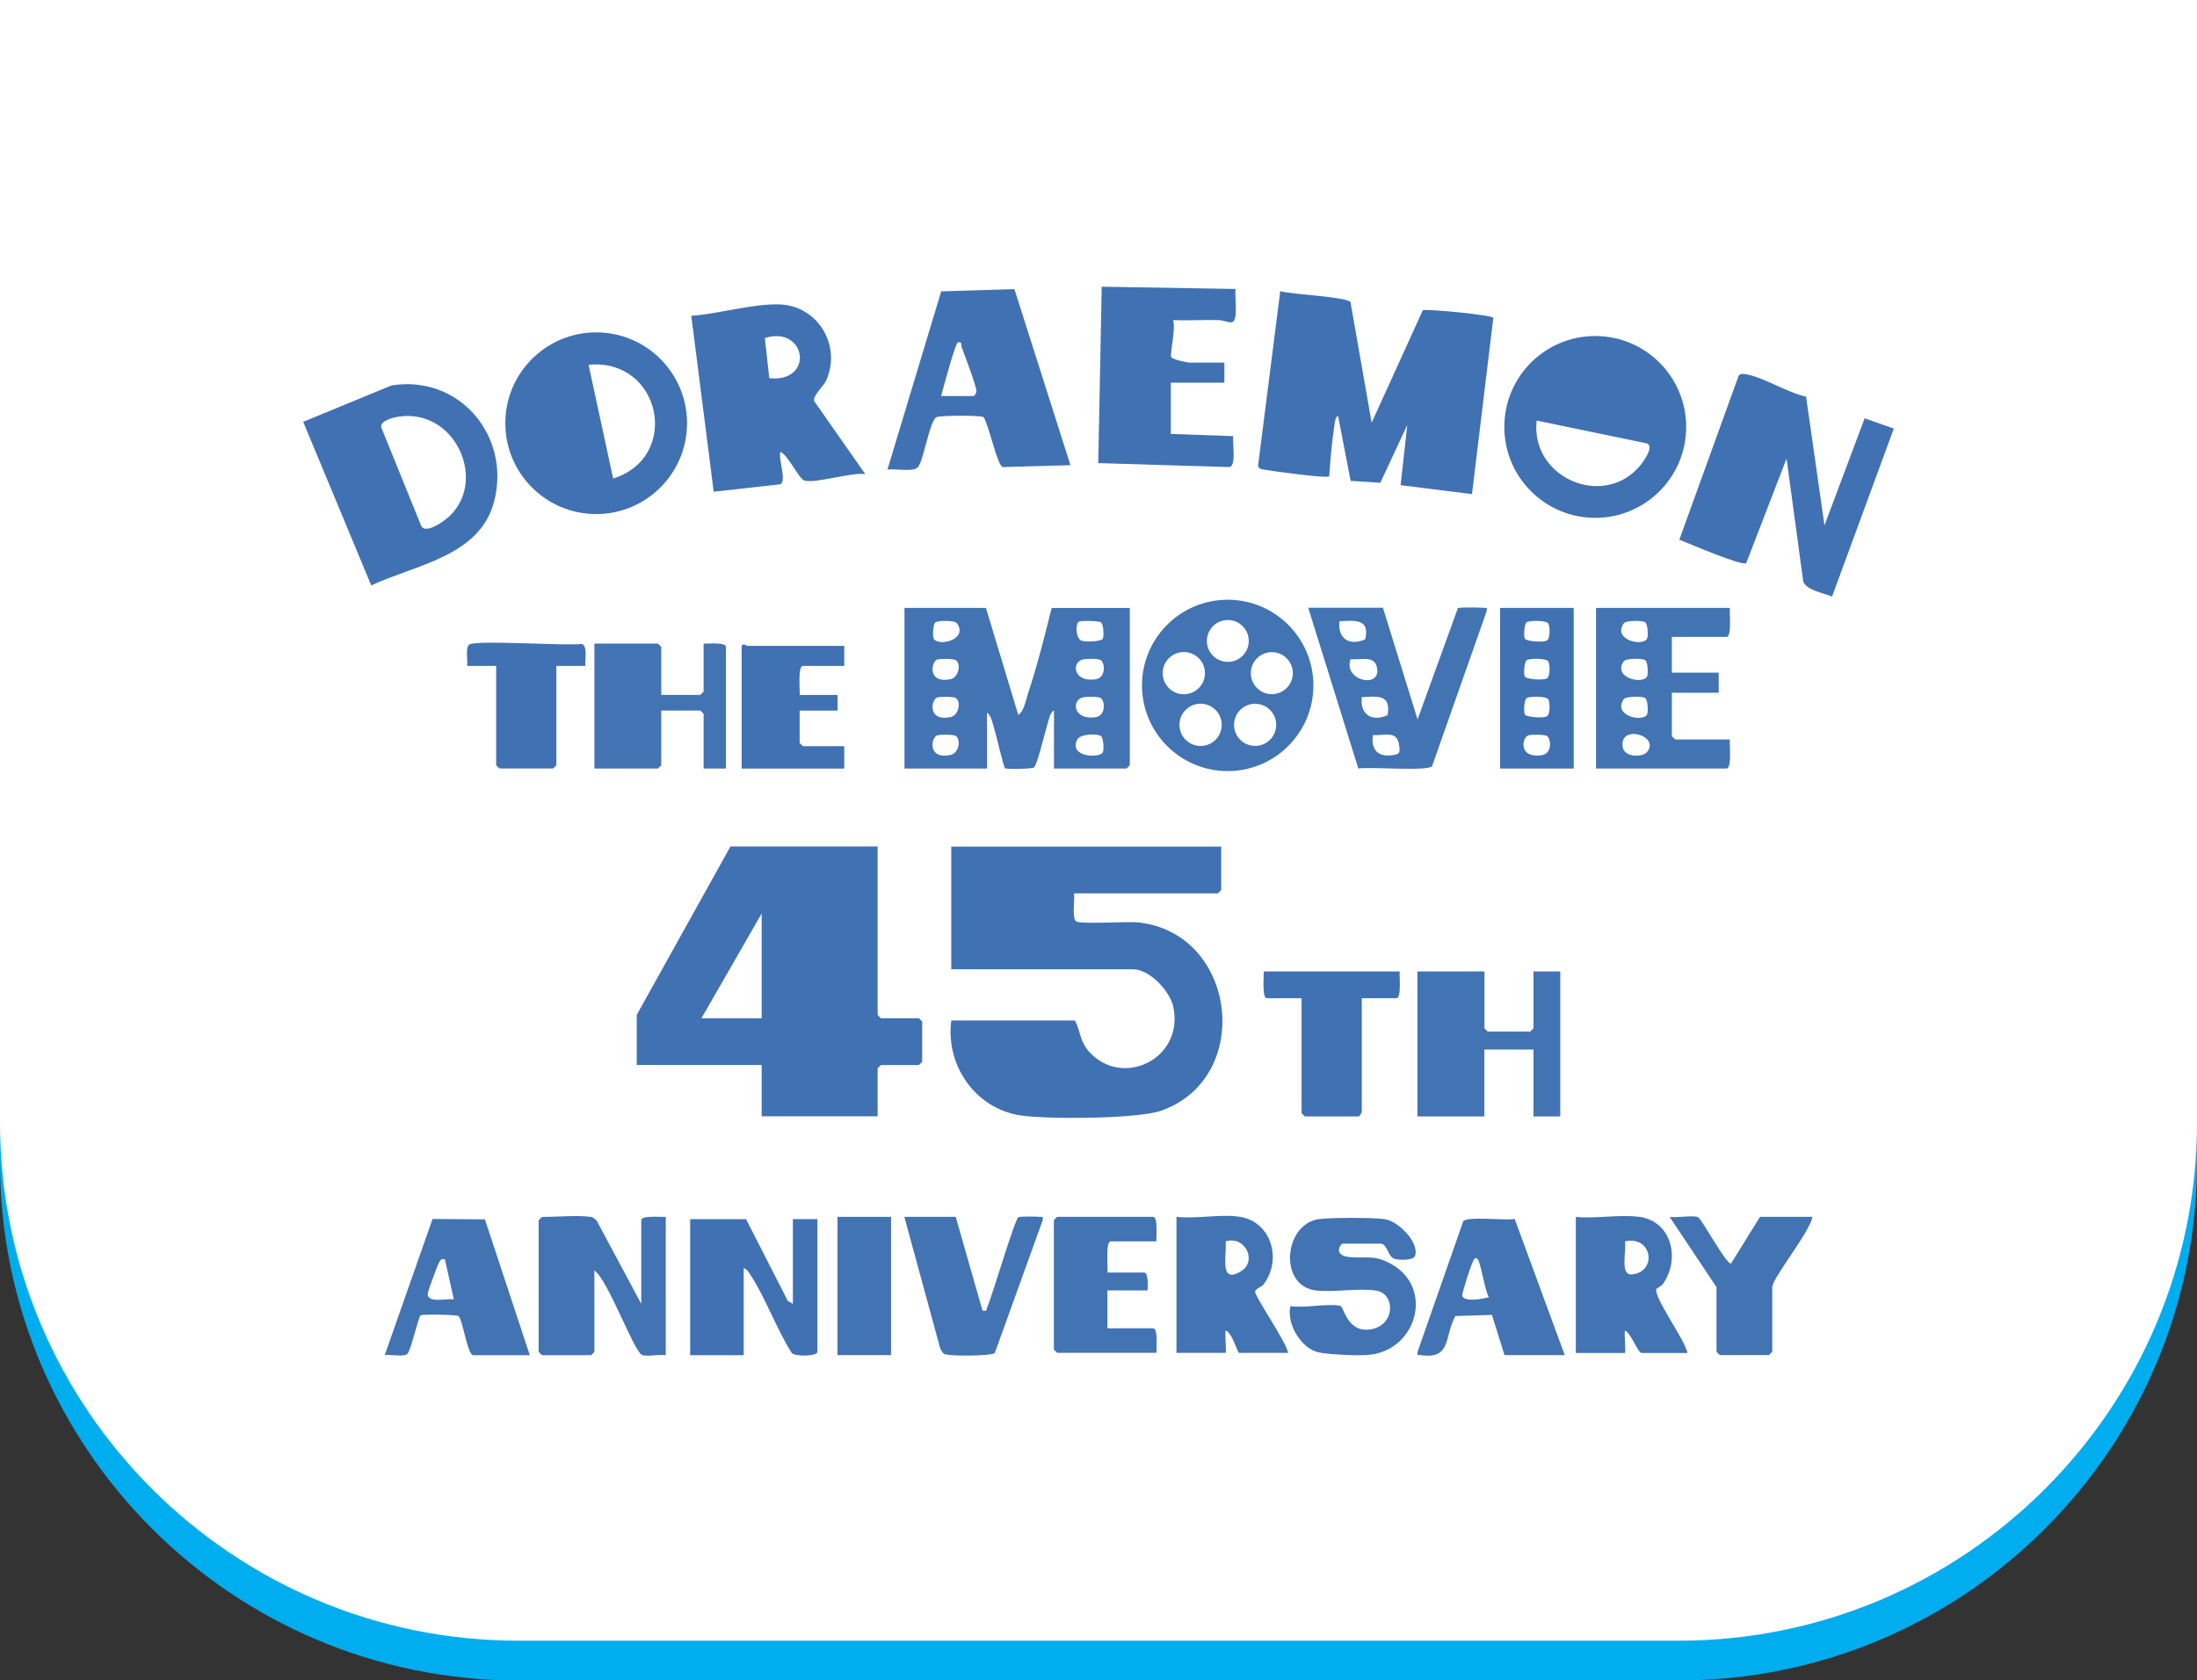
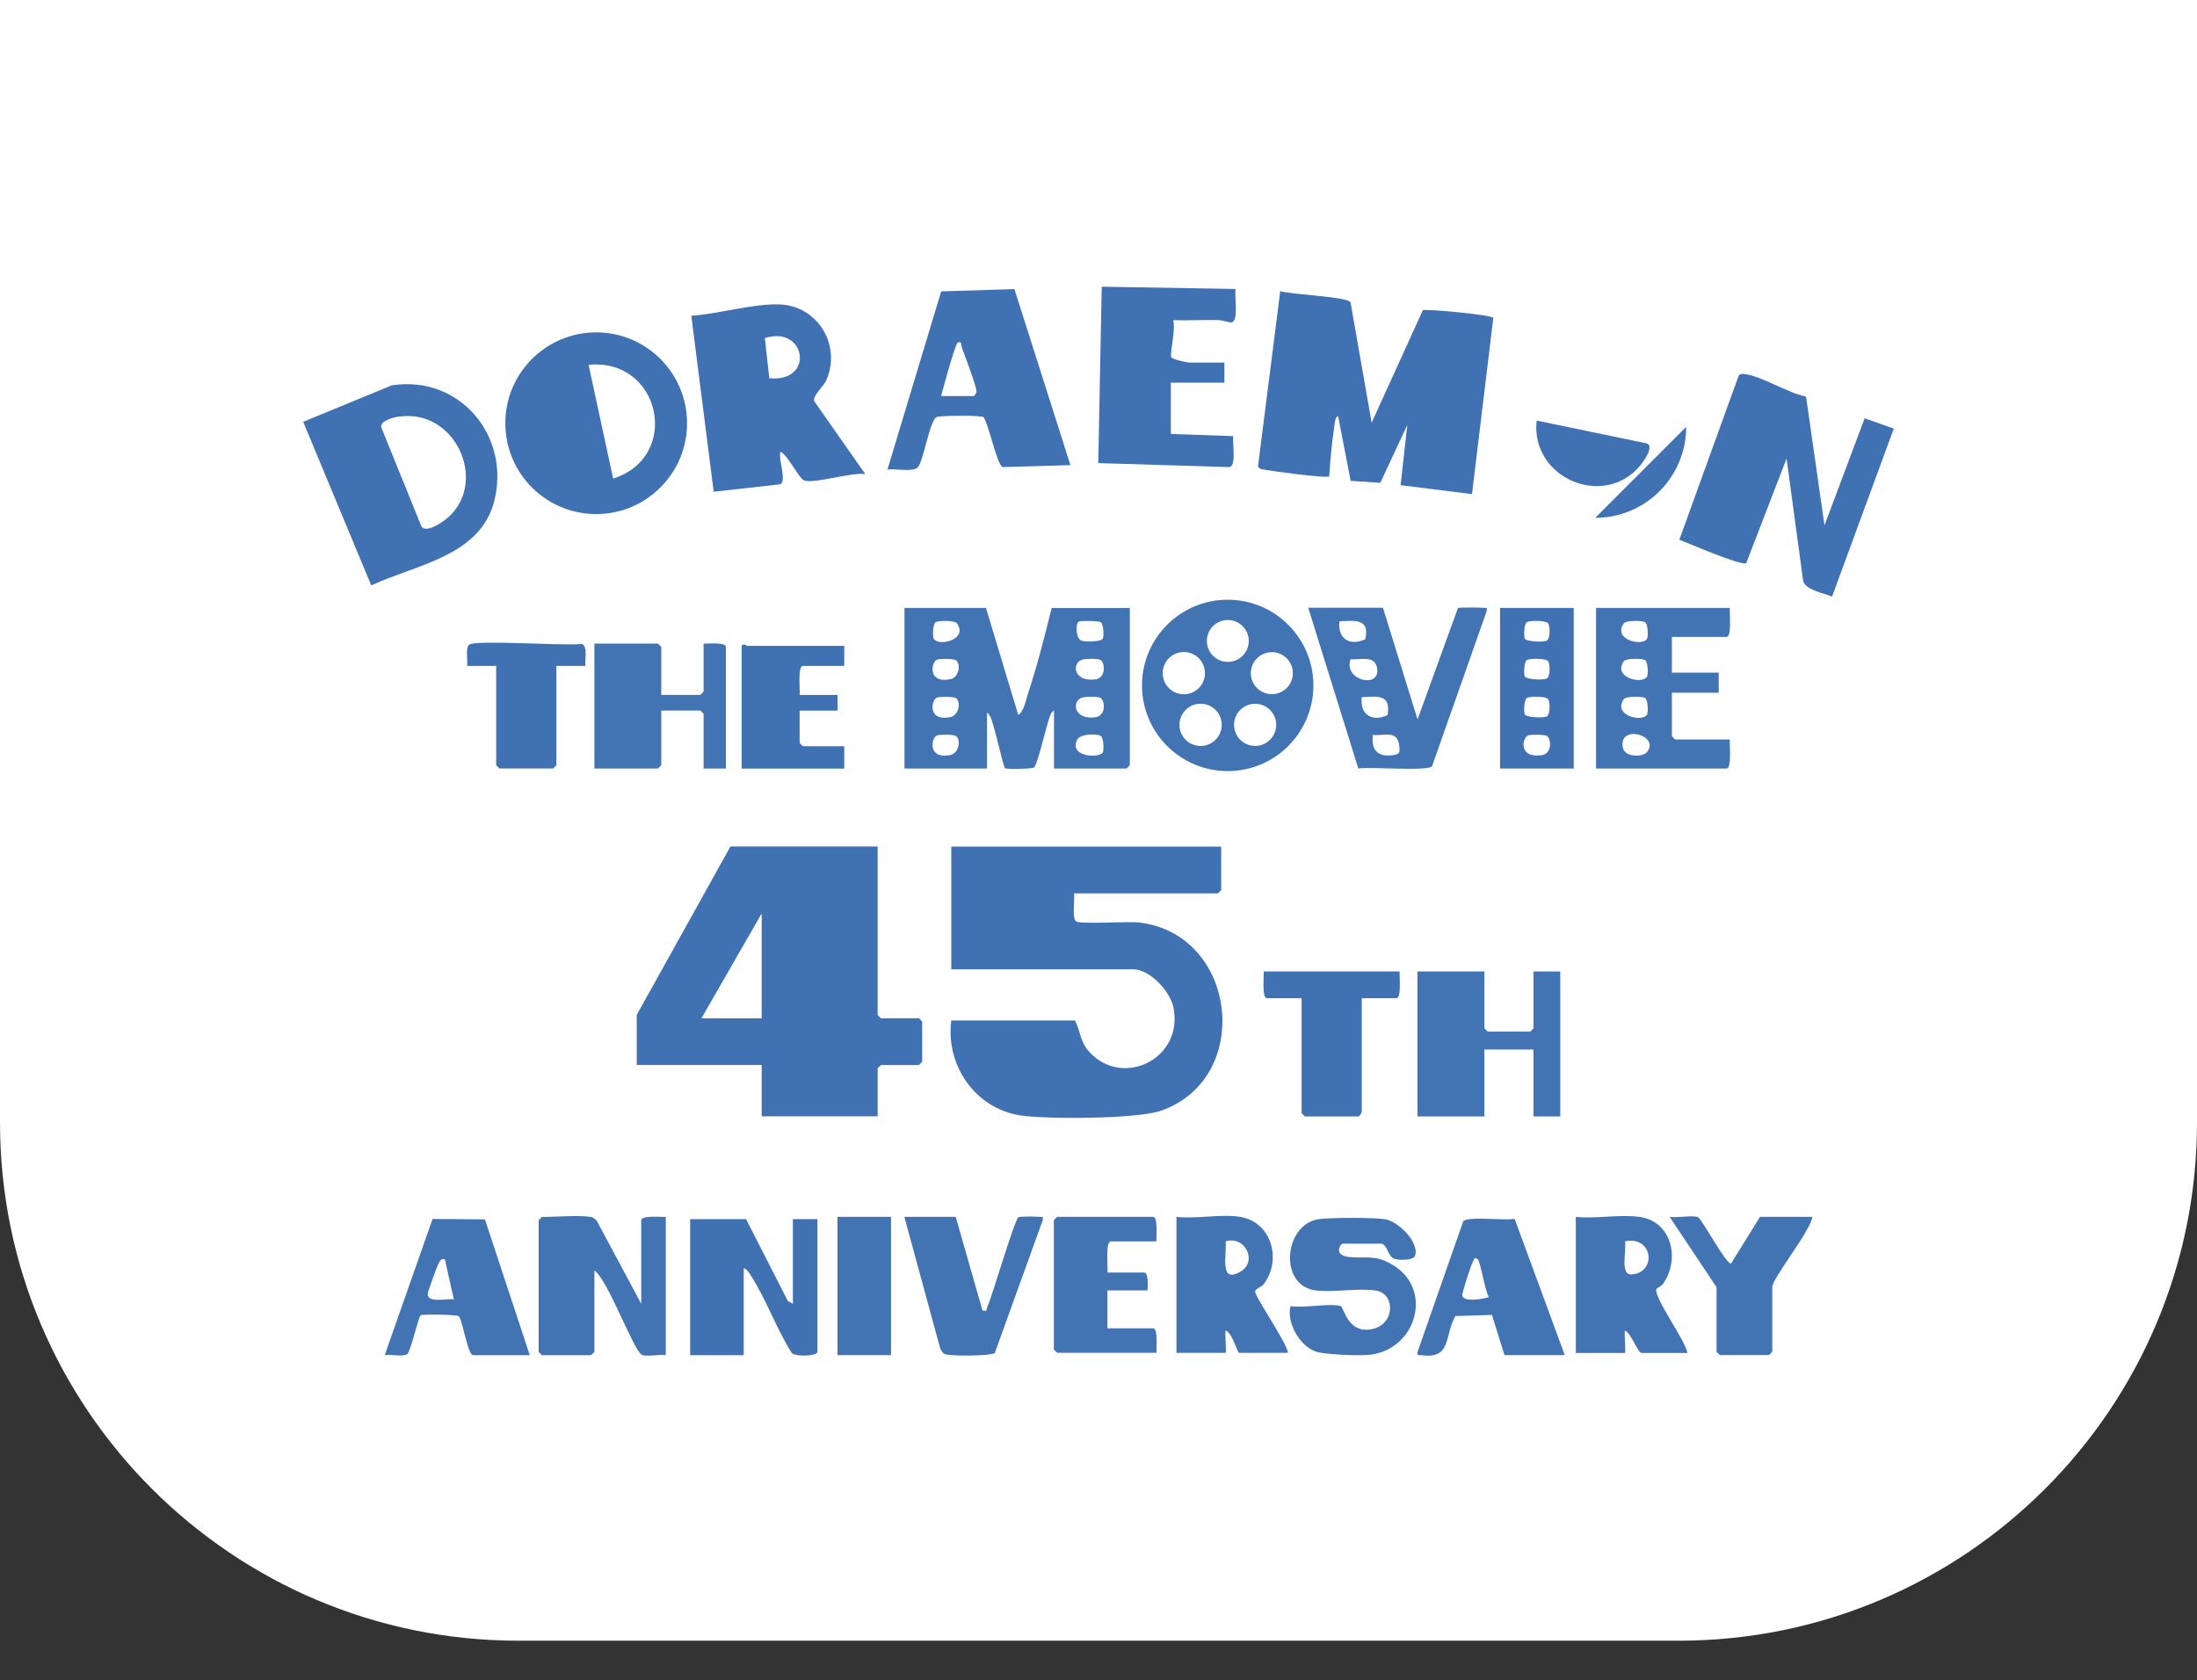
<svg xmlns="http://www.w3.org/2000/svg" id="Layer_2" data-name="Layer 2" viewBox="0 0 331.51 253.6">
  <rect x="0" y="0" width="331.51" height="253.6" fill="#333333" stroke="none" />
  <defs>
    <style>
      .cls-1 {
        fill: #4273b3;
      }

      .cls-2 {
        fill: #fff;
      }

      .cls-3 {
        fill: #00adee;
      }

      .cls-4 {
        fill: #4071b3;
      }
    </style>
  </defs>
  <g id="Layer_1-2" data-name="Layer 1">
    <g>
-       <path class="cls-3" d="M0,6h331.51v169.39c0,43.17-35.05,78.22-78.22,78.22H78.22C35.05,253.6,0,218.56,0,175.39V6h0Z" />
      <path class="cls-2" d="M0,0h331.51v169.39c0,43.17-35.05,78.22-78.22,78.22H78.22C35.05,247.6,0,212.56,0,169.39V0h0Z" />
      <g>
        <g>
          <path class="cls-4" d="M206.97,63.8l7.73-17c1.27-.15,10.32.73,10.63,1.17l-3.22,26.6-10.77-1.35,1.01-9.09-4.07,8.73-4.48-.29-1.89-9.78c-.5.07-.55,1.45-.62,1.9-.37,2.36-.55,4.81-.72,7.19-.35.36-8.76-.8-9.93-1.02-.4-.08-.67-.1-.81-.55l3.35-26.37c1.56.51,10,.82,10.6,1.66l3.19,18.19Z" />
          <path class="cls-4" d="M272.52,59.85l2.78,19.44,6.06-16.16,4.4,1.55-9.31,25.34c-1.23-.48-3.95-.98-4.36-2.29l-2.51-18.53-6.09,15.79c-.66.47-8.77-3.02-10.09-3.54l8.94-24.72c.26-.36.54-.32.93-.27,2.5.28,6.58,2.89,9.26,3.39Z" />
-           <path class="cls-4" d="M254.43,64.43c0,7.58-6.14,13.72-13.72,13.72s-13.72-6.14-13.72-13.72,6.14-13.72,13.72-13.72,13.72,6.14,13.72,13.72ZM231.87,63.47c-.98,8.64,10.16,13.44,15.66,6.74.53-.64,2.14-2.91.93-3.3l-16.59-3.44Z" />
+           <path class="cls-4" d="M254.43,64.43c0,7.58-6.14,13.72-13.72,13.72ZM231.87,63.47c-.98,8.64,10.16,13.44,15.66,6.74.53-.64,2.14-2.91.93-3.3l-16.59-3.44Z" />
          <path class="cls-4" d="M103.67,63.87c0,7.57-6.14,13.71-13.71,13.71s-13.71-6.14-13.71-13.71,6.14-13.71,13.71-13.71,13.71,6.14,13.71,13.71ZM92.52,72.22c10.32-3.25,7.23-18.2-3.71-17.17l3.71,17.17Z" />
          <path class="cls-4" d="M59.1,58.16c10.28-1.61,17.99,7.68,15.47,17.49-2.14,8.34-11.9,9.57-18.55,12.7l-10.27-24.69,13.35-5.5ZM60.11,62.88c-.78.12-2.92.66-2.55,1.69l5.93,14.63c.52,1.64,3.5-.53,4.28-1.25,5.84-5.47.86-16.39-7.66-15.06Z" />
          <path class="cls-4" d="M176.67,65.49l9.43.33c-.2.99.51,4.32-.55,4.67l-19.83-.6.52-26.62,20.2.34c-.19.98.49,4.73-.55,5.03-.37.1-1.35-.31-1.96-.33-2.3-.06-4.62.08-6.92.01.43,1.19-.46,4.86-.3,5.53.09.39,2.41.87,2.82.87h5.22v3.03h-8.08v7.74Z" />
          <path class="cls-4" d="M130.55,71.55c-2.01-.32-7.68,1.49-9.2.96-.81-.28-2.45-3.84-3.59-4.33-.35,1.11.95,4.25.02,4.9l-10.09,1.13-3.38-26.55c4.11-.28,9.28-1.85,13.3-1.72,5.81.19,9.4,6.21,7.06,11.47-.41.92-2.04,2.27-1.82,3.12l7.71,11.01ZM116.08,57.08c6.91.68,5.55-8.04-.67-6.06l.67,6.06Z" />
          <path class="cls-4" d="M153.07,43.64l8.45,26.56-10.22.29c-.86-.29-2.09-6.44-2.89-7.54-.44-.29-6.52-.27-7.09,0-1.07.53-1.95,6.68-2.85,7.59-.71.73-3.45.15-4.56.32l8.11-26.89,11.04-.34ZM142,59.77h4.88c.2,0,.47-.48.46-.77-.05-.81-1.79-5.45-2.22-6.57-.13-.35.1-.97-.59-.74-.4.13-2.24,7.06-2.53,8.08Z" />
        </g>
        <g>
          <g>
            <path class="cls-4" d="M226.35,91.74h11.11v24.24h-11.11v-24.24ZM230.1,96.41c.24.39,2.85.58,3.34.24s.46-2.14.17-2.57c-.32-.47-2.81-.47-3.24-.17-.41.28-.48,2.16-.27,2.5ZM230.1,102.13c.24.39,2.85.58,3.34.24s.46-2.14.17-2.57c-.32-.47-2.81-.47-3.24-.17-.41.28-.48,2.16-.27,2.5ZM230.1,107.85c.24.39,2.85.58,3.34.24s.46-2.14.17-2.57c-.32-.47-2.81-.47-3.24-.17-.41.28-.48,2.16-.27,2.5ZM230.6,110.98c-.89.29-1.59,3.46,1.99,3,1.66-.21,1.47-2.46.85-2.9-.36-.25-2.37-.25-2.84-.1Z" />
            <path class="cls-1" d="M158.69,91.74c-1.07,4.35-2.2,8.8-3.61,13.05-.33.99-.57,2.55-1.43,3.11l-4.88-16.16h-12.29v24.24h12.45v-8.42c.64.36.87,1.74,1.1,2.44.3.91,1.39,5.75,1.63,5.95.17.14,4.01.11,4.36-.12.47-.32,1.66-5.37,2-6.42.2-.61.41-1.93,1.02-2.18v8.75h10.94s.5-.47.5-.5v-23.73h-11.78ZM143.37,113.95c-3.47.68-2.86-2.68-1.96-2.97.46-.15,2.48-.15,2.84.1.76.54.48,2.61-.87,2.87ZM143.37,108.23c-3.47.68-2.86-2.68-1.96-2.97.46-.15,2.48-.15,2.84.1.76.54.48,2.61-.87,2.87ZM143.37,102.51c-3.47.68-2.86-2.68-1.96-2.97.46-.15,2.48-.15,2.84.1.76.54.48,2.61-.87,2.87ZM140.9,96.41c-.21-.34-.14-2.21.27-2.5.43-.3,2.92-.3,3.24.17,1.7,2.45-2.76,3.53-3.51,2.33ZM162.78,93.81c.26-.17,3.02-.12,3.34.1.4.28.48,2.15.27,2.5-.26.42-2.76.55-3.32.22-.73-.44-.83-2.47-.28-2.82ZM166.38,113.58c-.53.86-5.16.69-3.83-1.97.42-.85,2.98-.94,3.57-.53.41.28.48,2.16.27,2.5ZM165.27,108.25c-3.31.43-3.59-2.49-1.97-2.98.53-.16,2.42-.2,2.81.08.62.44.81,2.68-.85,2.9ZM165.27,102.53c-3.31.43-3.59-2.49-1.97-2.98.53-.16,2.42-.2,2.81.08.62.44.81,2.68-.85,2.9Z" />
            <path class="cls-1" d="M198.18,103.44c0,7.14-5.79,12.93-12.93,12.93s-12.93-5.79-12.93-12.93,5.79-12.93,12.93-12.93,12.93,5.79,12.93,12.93ZM188.43,96.73c0-1.74-1.41-3.16-3.16-3.16s-3.16,1.41-3.16,3.16,1.41,3.16,3.16,3.16,3.16-1.41,3.16-3.16ZM181.82,101.59c0-1.76-1.43-3.19-3.19-3.19s-3.19,1.43-3.19,3.19,1.43,3.19,3.19,3.19,3.19-1.43,3.19-3.19ZM195.08,101.59c0-1.75-1.42-3.17-3.17-3.17s-3.17,1.42-3.17,3.17,1.42,3.17,3.17,3.17,3.17-1.42,3.17-3.17ZM184.35,109.39c0-1.76-1.43-3.19-3.19-3.19s-3.19,1.43-3.19,3.19,1.43,3.19,3.19,3.19,3.19-1.43,3.19-3.19ZM192.57,109.39c0-1.75-1.42-3.18-3.18-3.18s-3.18,1.42-3.18,3.18,1.42,3.18,3.18,3.18,3.18-1.42,3.18-3.18Z" />
            <path class="cls-1" d="M261.02,91.74c-.08.76.32,4.38-.5,4.38h-8.25v5.39h7.07v3.03h-7.07v6.56s.47.5.5.5h8.25c-.08.76.32,4.38-.5,4.38h-19.69v-24.24h20.2ZM248.52,96.41c.21-.34.14-2.21-.27-2.5-.43-.3-2.92-.3-3.24.17-1.7,2.45,2.76,3.53,3.51,2.33ZM248.52,102.13c.21-.34.14-2.21-.27-2.5-.43-.3-2.92-.3-3.24.17-1.7,2.45,2.76,3.53,3.51,2.33ZM248.52,107.85c.21-.34.14-2.21-.27-2.5-.43-.3-2.92-.3-3.24.17-1.7,2.45,2.76,3.53,3.51,2.33ZM248.48,113.54c2.18-2.51-4.22-4.36-3.62-.77.26,1.57,2.97,1.51,3.62.77Z" />
            <path class="cls-1" d="M208.68,91.74l5.22,16.83,6.09-16.8c.15-.13,3.34-.1,3.85-.04.47.06.58-.19.49.49l-8.24,23.41c-.68.82-9.43.05-11.13.35l-7.56-24.26h11.28ZM202.11,93.76c-.3,2.62,1.53,3.8,3.9,2.72.71-3.13-1.52-2.84-3.9-2.72ZM203.79,99.49c-1.12,3.15,4.31,4.45,4.03,1.55-.22-2.25-2.39-1.43-4.03-1.55ZM205.48,105.21c-.3,2.63,1.53,3.8,3.9,2.71.52-3.15-1.43-2.84-3.9-2.71ZM207.16,110.93c-.29,2.15.65,3.32,2.87,3.05,1.15-.14,1.24-.3,1.1-1.45-.29-2.39-2.15-1.46-3.97-1.61Z" />
          </g>
          <g>
            <path class="cls-1" d="M99.78,104.87h5.89s.5-.47.5-.5v-7.24c.63.02,3.37-.23,3.37.5v18.35h-3.37v-8.25s-.47-.5-.5-.5h-5.89v8.25s-.47.5-.5.5h-9.59v-18.85h9.59s.5.47.5.5v7.24Z" />
            <path class="cls-4" d="M127.39,97.47v3.03h-6.23c-.82,0-.42,3.62-.5,4.38h5.72v2.36h-5.72v4.88s.47.5.5.5h6.23v3.37h-15.48v-18.35c0-.75.79-.17.84-.17h14.64Z" />
            <path class="cls-4" d="M74.87,100.5h-4.38c.11-.8-.3-2.79.32-3.22,1.08-.75,14.57.23,16.97-.1.97.32.43,2.45.55,3.32h-4.38s0,14.98,0,14.98c0,.04-.47.5-.5.5h-8.08s-.5-.47-.5-.5v-14.98Z" />
          </g>
        </g>
        <g>
          <path class="cls-1" d="M89.18,183.64c.23.04.69.37.86.58l6.72,12.55v-12.62c0-.77,3.03-.46,3.7-.5v20.87c-.87-.17-3.03.28-3.63-.07-1.29-.75-5.07-11.25-7.14-12.72v12.29s-.47.5-.5.5h-7.41s-.5-.47-.5-.5v-19.86s.47-.5.5-.5c2.08,0,5.54-.31,7.41,0Z" />
          <path class="cls-4" d="M112.57,183.98l6.31,12.36.76.43v-12.79h3.7v20.03c0,.67-3.34.77-3.88.17-2.28-3.61-3.88-8.15-6.16-11.68-.27-.42-.55-.97-1.08-1.11v13.13h-8.08v-20.53h8.42Z" />
          <path class="cls-1" d="M202.28,197.1c.51.16.98,3.85,4.22,3.56,4.08-.37,4.15-5.42,1.14-5.89-2.72-.42-6.27.3-9.07-.02-5.65-.64-4.89-9.92.36-10.75,1.71-.27,8.34-.27,10.06,0,1.99.31,5.18,3.47,4.54,5.49-.25.78-2.43.69-3.11.49-1.02-.31-1.08-2.29-2.08-2.29h-5.72c-.37,0-1.52,1.79,1.01,2.02,2.68.25,3.69-.41,6.33,1.07,6.36,3.57,3.91,12.68-3.05,13.65-1.66.23-6.26,0-7.91-.33-2.64-.53-4.93-4.34-4.28-6.99,1.87.37,6.04-.5,7.57,0Z" />
          <path class="cls-1" d="M174.51,187.34h-6.9c-.85,0-.4,3.99-.5,4.71h5.55c.65,0,.53,2.15.5,2.69h-6.06v5.72h6.9c.77,0,.46,3.03.5,3.7h-14.98s-.5-.47-.5-.5v-19.52s.47-.5.5-.5h14.47c.77,0,.46,3.03.5,3.7Z" />
          <path class="cls-1" d="M144.21,183.64l4.04,14.14c.86.14.52-.08.7-.47.82-1.82,4.12-13.23,4.73-13.62.2-.13,2.7-.11,3.16-.05s.58-.19.5.5l-7.23,20.04c-.47.48-6.87.52-7.59.16-.36-.18-.55-.63-.69-.99l-5.37-19.71h7.74Z" />
          <path class="cls-1" d="M259,194.24l-7.07-10.6c.96.2,3.66-.31,4.31.07.6.35,4.17,7.01,4.95,6.99l4.38-7.06h7.91c-.29,2.15-6.06,9.27-6.06,10.6v9.76s-.47.5-.5.5h-7.41s-.5-.47-.5-.5v-9.76Z" />
          <rect class="cls-1" x="126.37" y="183.64" width="8.08" height="20.87" />
          <path class="cls-1" d="M247.38,183.64c4.8.68,6.19,6.21,3.62,10.03-.34.5-.99.73-1.04.81-.62,1.07,4.46,7.96,4.65,9.7h-6.9c-.57,0-1.66-3.11-2.52-3.37-.13.39.16,3.37,0,3.37h-7.41v-20.53c2.98.3,6.71-.41,9.59,0ZM245.19,187.34c.29,1.39-.85,5.19,1.09,4.99,3.81-.39,3.06-5.9-1.09-4.99Z" />
          <path class="cls-1" d="M187.13,183.64c4.77.79,6.33,6.53,3.54,10.18-.3.4-1.24.67-1.28,1.09-.07.74,4.77,7.7,4.97,9.26h-7.41c-.2,0-1.09-3.19-2.02-3.37-.13.39.16,3.37,0,3.37h-7.41v-20.53c2.91.34,6.82-.46,9.59,0ZM184.94,187.34c.2,2.07-1.04,6.56,2.33,4.51,2.45-1.5.67-5.39-2.33-4.51Z" />
          <path class="cls-1" d="M227.02,204.51l-1.9-6.07-5.52.17c-1.71,3.1-.53,6.56-5.21,5.9-.47-.07-.58.19-.49-.49l6.89-19.71c.66-.8,6.36-.07,7.76-.36l7.56,20.56h-9.09ZM222.97,190.04c-.49-.47-.58.12-.75.43-.29.52-1.67,4.78-1.58,5.08.29,1.01,3.15.49,4.02.2-.59-.9-1.24-5.28-1.69-5.72Z" />
          <path class="cls-1" d="M71.34,204.51c-.85-.27-1.54-5.48-2.17-5.9-.33-.22-5.48-.3-5.7-.11-.38.33-1.5,5.5-2.04,5.86-.66.44-2.52.01-3.38.15l7.22-20.55,7.9.06,6.77,20.5h-8.58ZM67.13,190.04c-.59-.12-.68.15-.93.58-.19.33-1.55,4.04-1.63,4.46-.33,1.75,2.97.8,3.91,1.02l-1.35-6.06Z" />
          <path class="cls-1" d="M223.99,146.61v8.58s.47.5.5.5h6.4s.5-.47.5-.5v-8.58h4.04v21.88h-4.04v-10.1h-7.41v10.1h-10.1v-21.88h10.1Z" />
          <path class="cls-4" d="M211.2,146.61c-.07.72.3,4.04-.5,4.04h-5.22v17c.05.28-.34.84-.5.84h-8.08s-.5-.47-.5-.5v-17.34h-5.22c-.8,0-.44-3.32-.5-4.04h20.53Z" />
          <path class="cls-4" d="M132.43,127.76v25.41s.47.5.5.5h5.72s.5.47.5.5v6.06s-.47.5-.5.5h-5.72s-.5.47-.5.5v7.24h-17.5v-7.74h-18.85v-7.57l14.14-25.41h22.22ZM114.93,153.68v-15.82l-9.09,15.82h9.09Z" />
          <path class="cls-4" d="M184.27,127.76v6.56s-.47.5-.5.5h-21.71c.15.92-.35,3.77.32,4.23s7.67,0,9.27.15c15.02,1.5,17.62,23.51,3.53,28.43-3.59,1.25-17.23,1.31-21.22.7-6.82-1.05-11.3-7.57-10.42-14.32h18.68c.84,1.72.73,3.21,2.19,4.79,5.02,5.44,14.27.97,12.64-6.82-.5-2.41-3.58-5.7-6.08-5.7h-27.43v-18.51h40.73Z" />
        </g>
      </g>
    </g>
  </g>
</svg>